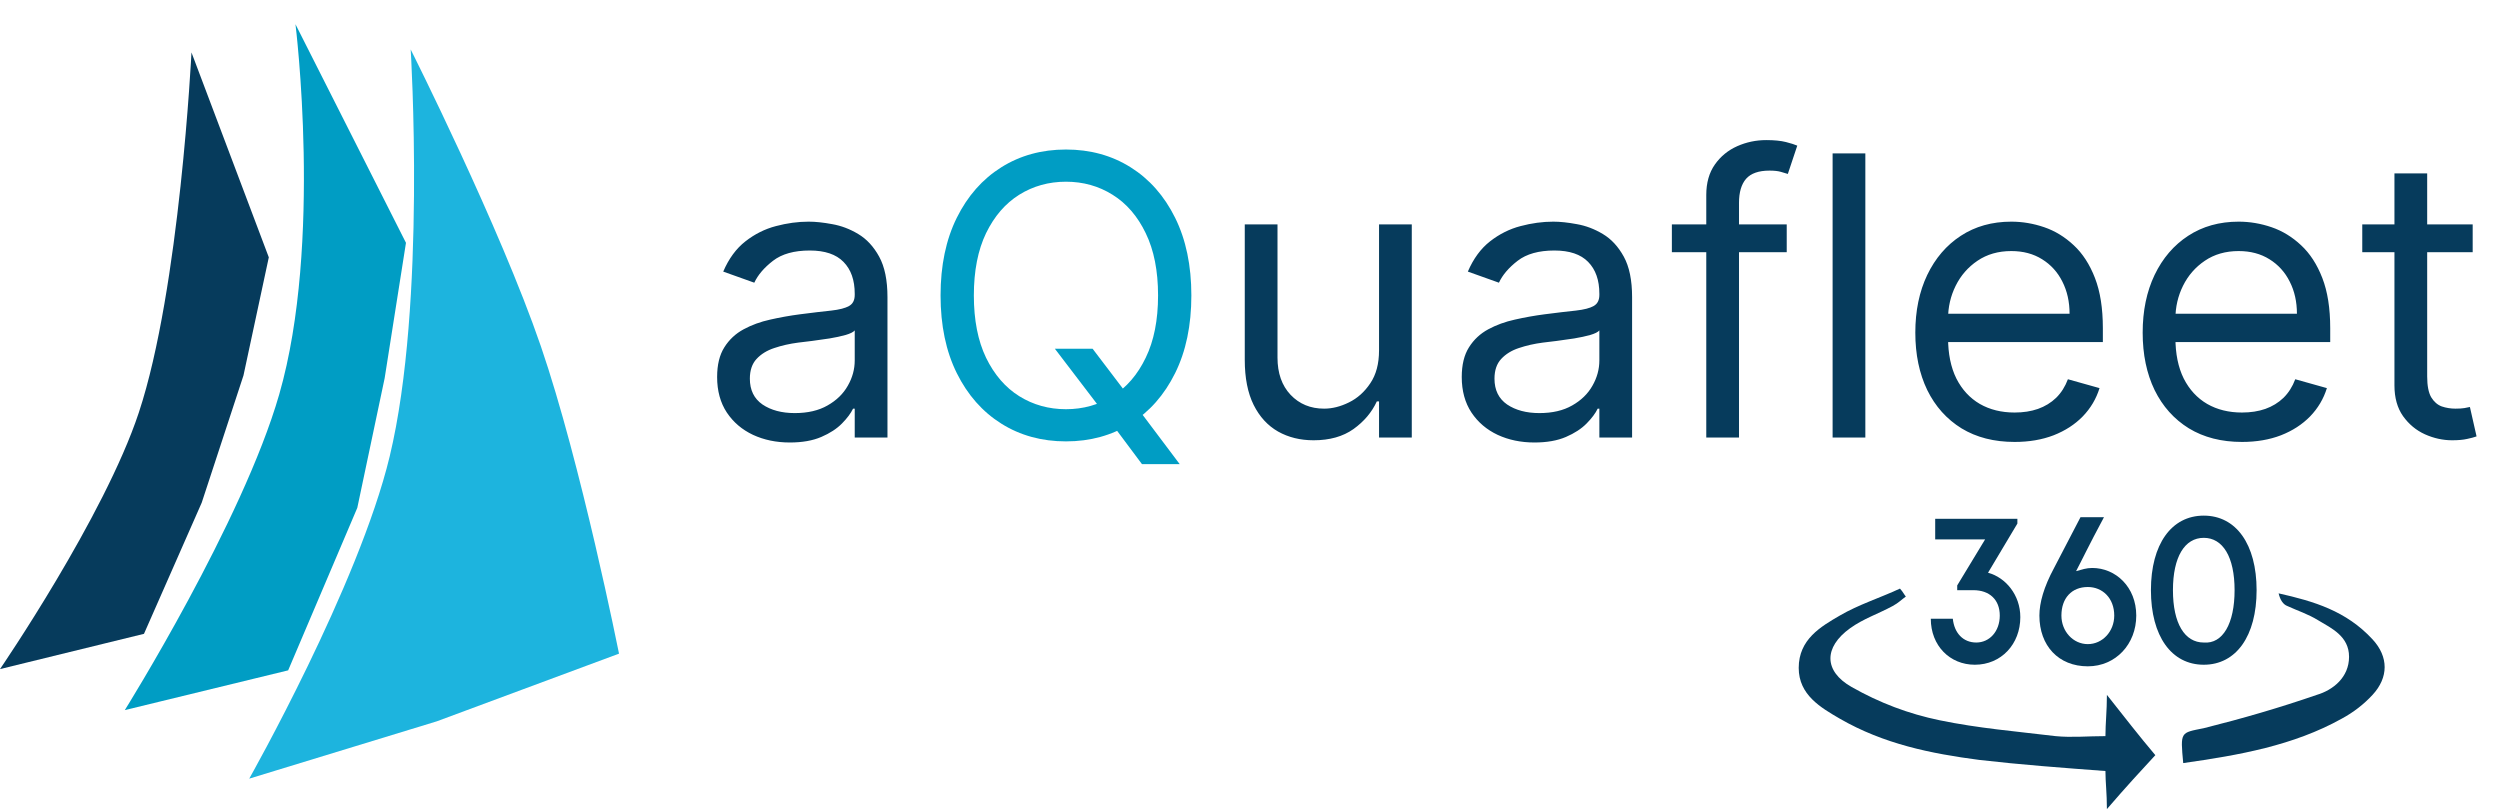
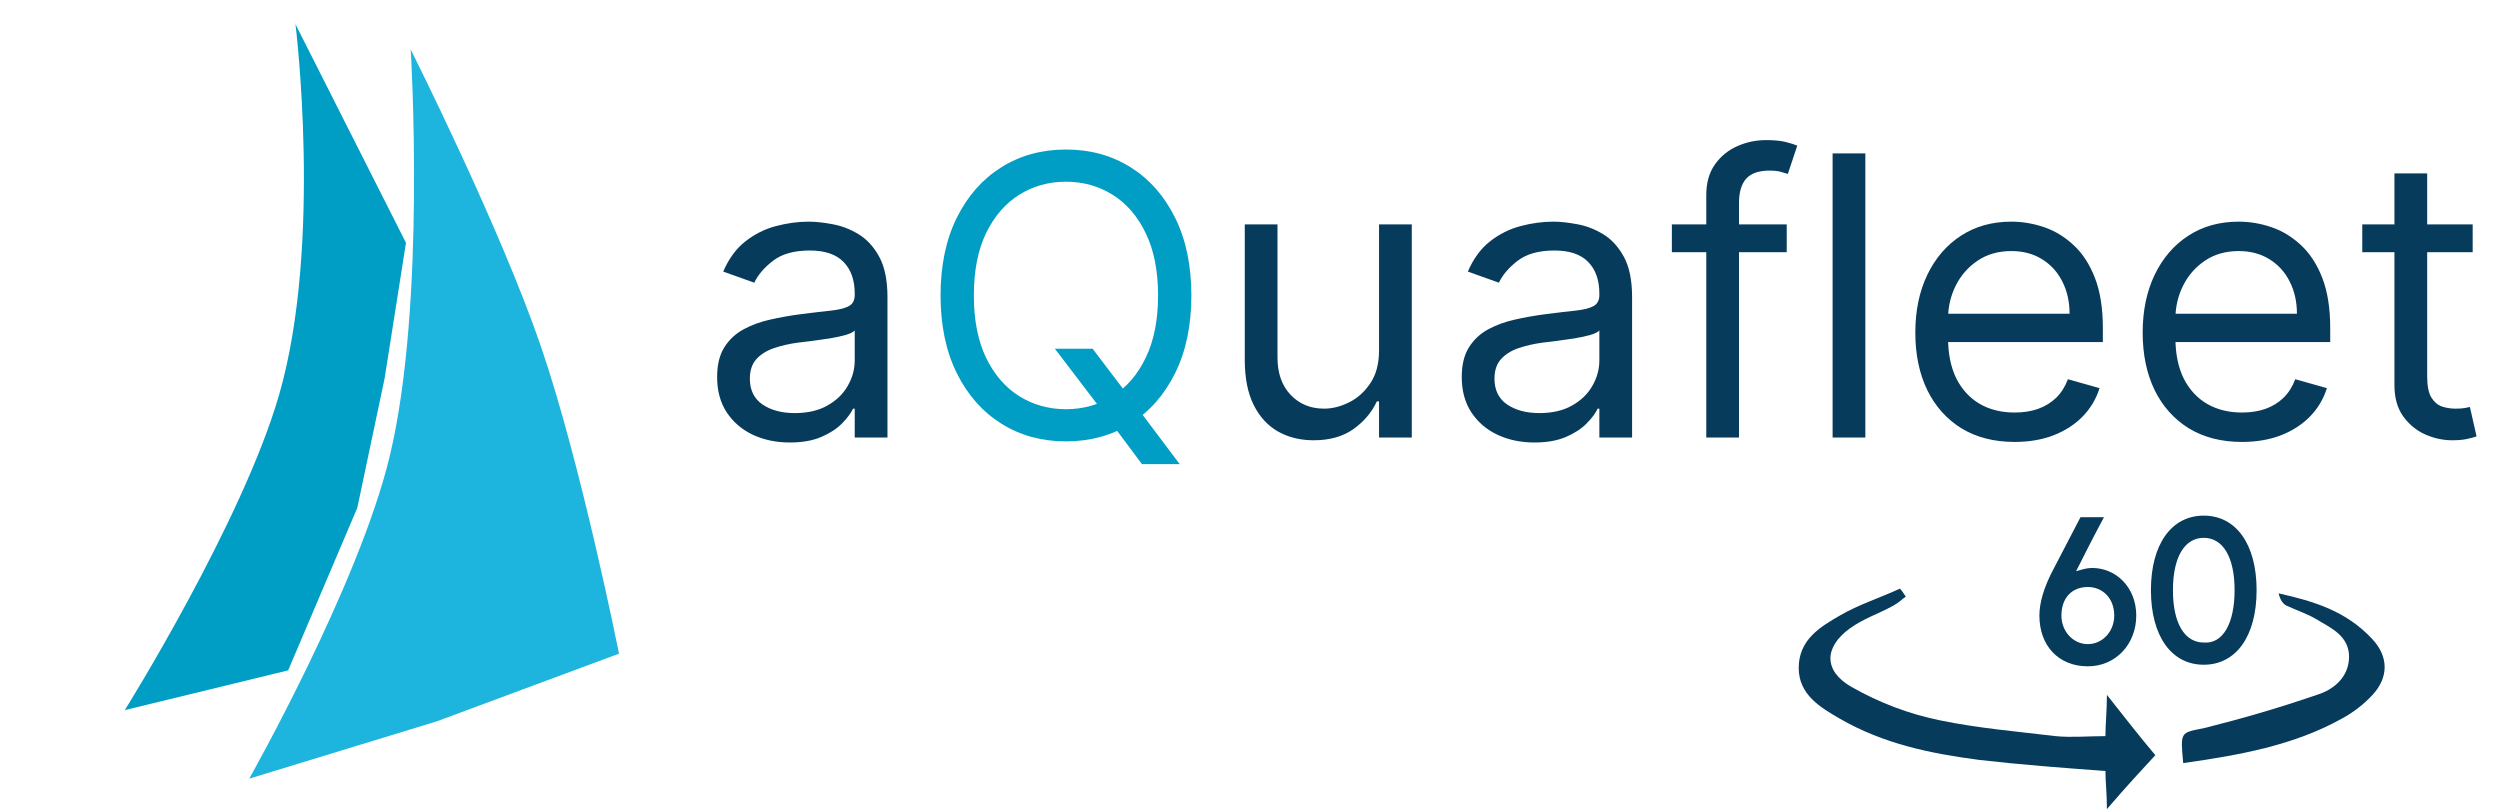
<svg xmlns="http://www.w3.org/2000/svg" width="320" height="104" viewBox="0 0 320 104" fill="none">
  <path fill="#063B5C" d="M243.948 76.356C243.384 76.762 243.009 77.168 242.257 77.574C240.379 78.589 238.5 79.198 236.81 80.416C233.428 82.853 233.428 85.899 236.997 87.929C240.567 89.96 244.324 91.381 248.269 92.193C253.153 93.208 258.037 93.614 263.109 94.224C265.175 94.427 267.242 94.224 269.496 94.224C269.496 92.599 269.684 90.975 269.684 88.944C271.938 91.787 273.817 94.224 275.883 96.66C274.192 98.487 272.126 100.721 269.684 103.564C269.684 101.533 269.496 100.112 269.496 98.691C264.048 98.284 258.6 97.878 253.341 97.269C247.141 96.457 241.13 95.239 235.495 91.99C233.053 90.569 230.235 88.944 230.235 85.493C230.235 81.838 233.053 80.213 235.495 78.792C237.937 77.371 240.567 76.559 243.197 75.34C243.572 75.746 243.76 76.153 243.948 76.356Z" />
  <path fill="#063B5C" d="M279.452 97.675C279.076 93.614 279.076 93.817 282.082 93.208C286.966 91.99 291.85 90.569 296.547 88.944C298.613 88.335 300.679 86.711 300.679 84.071C300.679 81.431 298.425 80.416 296.735 79.401C295.42 78.589 294.104 78.183 292.79 77.574C292.226 77.371 291.85 76.761 291.662 75.949C296.171 76.965 300.304 78.183 303.685 81.838C305.751 84.071 305.751 86.711 303.685 88.944C302.558 90.162 301.243 91.178 299.74 91.99C293.541 95.442 286.59 96.66 279.452 97.675Z" />
-   <path fill="#063B5C" d="M258.601 78.995C258.601 82.447 256.159 85.086 252.777 85.086C249.584 85.086 247.142 82.65 247.142 79.198H249.96C250.147 81.025 251.274 82.243 252.965 82.243C254.656 82.243 255.971 80.822 255.971 78.792C255.971 76.761 254.656 75.543 252.59 75.543H250.523V74.934L254.092 69.046H247.705V66.406H258.225V67.015L254.468 73.309C256.722 73.919 258.601 76.152 258.601 78.995Z" />
  <path fill="#063B5C" d="M273.441 78.792C273.441 82.447 270.811 85.289 267.242 85.289C263.485 85.289 261.043 82.65 261.043 78.792C261.043 77.167 261.606 75.137 262.921 72.7L266.303 66.203H269.308C267.242 70.061 266.491 71.685 265.739 73.106C266.491 72.903 267.054 72.7 267.806 72.7C270.811 72.7 273.441 75.137 273.441 78.792ZM270.623 78.792C270.623 76.558 269.12 75.137 267.242 75.137C265.176 75.137 263.861 76.558 263.861 78.792C263.861 80.822 265.363 82.447 267.242 82.447C269.12 82.447 270.623 80.822 270.623 78.792Z" />
  <path fill="#063B5C" d="M275.319 75.543C275.319 69.655 277.949 66 282.082 66C286.215 66 288.845 69.655 288.845 75.543C288.845 81.431 286.215 85.086 282.082 85.086C277.949 85.086 275.319 81.431 275.319 75.543ZM286.027 75.543C286.027 71.279 284.524 68.843 282.082 68.843C279.64 68.843 278.137 71.279 278.137 75.543C278.137 79.807 279.64 82.244 282.082 82.244C284.524 82.447 286.027 79.807 286.027 75.543Z" />
  <path fill="#063B5C" d="M101.096 56.639C99.367 56.639 97.799 56.314 96.39 55.663C94.982 55 93.863 54.047 93.034 52.804C92.206 51.549 91.792 50.034 91.792 48.258C91.792 46.696 92.099 45.429 92.715 44.459C93.33 43.476 94.153 42.707 95.183 42.151C96.213 41.594 97.349 41.18 98.592 40.908C99.847 40.624 101.107 40.399 102.374 40.233C104.031 40.02 105.375 39.86 106.404 39.754C107.446 39.635 108.204 39.44 108.677 39.168C109.163 38.895 109.405 38.422 109.405 37.747V37.605C109.405 35.853 108.926 34.492 107.967 33.521C107.02 32.551 105.582 32.065 103.652 32.065C101.652 32.065 100.083 32.503 98.947 33.379C97.811 34.255 97.012 35.19 96.55 36.185L92.573 34.764C93.283 33.107 94.23 31.817 95.414 30.893C96.609 29.958 97.911 29.307 99.32 28.94C100.74 28.562 102.137 28.372 103.51 28.372C104.386 28.372 105.392 28.479 106.529 28.692C107.677 28.893 108.784 29.313 109.849 29.952C110.926 30.592 111.82 31.556 112.53 32.847C113.24 34.137 113.596 35.865 113.596 38.031V56H109.405V52.307H109.192C108.908 52.899 108.435 53.532 107.772 54.207C107.109 54.881 106.227 55.456 105.126 55.929C104.025 56.403 102.682 56.639 101.096 56.639ZM101.735 52.875C103.392 52.875 104.789 52.55 105.925 51.898C107.073 51.247 107.937 50.407 108.517 49.377C109.109 48.347 109.405 47.264 109.405 46.128V42.293C109.228 42.506 108.837 42.701 108.233 42.879C107.641 43.044 106.955 43.192 106.174 43.322C105.404 43.441 104.653 43.547 103.919 43.642C103.197 43.725 102.611 43.796 102.161 43.855C101.072 43.997 100.054 44.228 99.107 44.548C98.172 44.855 97.414 45.323 96.834 45.95C96.266 46.566 95.982 47.406 95.982 48.472C95.982 49.928 96.52 51.028 97.598 51.774C98.687 52.508 100.066 52.875 101.735 52.875ZM176.517 44.849V28.727H180.708V56H176.517V51.383H176.233C175.594 52.769 174.6 53.946 173.25 54.917C171.901 55.876 170.196 56.355 168.137 56.355C166.432 56.355 164.917 55.982 163.591 55.236C162.265 54.479 161.224 53.343 160.466 51.827C159.709 50.3 159.33 48.377 159.33 46.057V28.727H163.52V45.773C163.52 47.761 164.076 49.347 165.189 50.531C166.314 51.715 167.746 52.307 169.486 52.307C170.528 52.307 171.587 52.041 172.664 51.508C173.753 50.975 174.665 50.158 175.399 49.057C176.144 47.957 176.517 46.554 176.517 44.849ZM196.408 56.639C194.68 56.639 193.111 56.314 191.703 55.663C190.294 55 189.176 54.047 188.347 52.804C187.518 51.549 187.104 50.034 187.104 48.258C187.104 46.696 187.412 45.429 188.027 44.459C188.643 43.476 189.466 42.707 190.495 42.151C191.525 41.594 192.662 41.18 193.904 40.908C195.159 40.624 196.42 40.399 197.686 40.233C199.344 40.02 200.687 39.86 201.717 39.754C202.759 39.635 203.516 39.44 203.99 39.168C204.475 38.895 204.718 38.422 204.718 37.747V37.605C204.718 35.853 204.238 34.492 203.279 33.521C202.333 32.551 200.894 32.065 198.965 32.065C196.964 32.065 195.396 32.503 194.26 33.379C193.123 34.255 192.324 35.19 191.863 36.185L187.885 34.764C188.596 33.107 189.543 31.817 190.726 30.893C191.922 29.958 193.224 29.307 194.632 28.94C196.053 28.562 197.45 28.372 198.823 28.372C199.699 28.372 200.705 28.479 201.841 28.692C202.989 28.893 204.096 29.313 205.162 29.952C206.239 30.592 207.132 31.556 207.843 32.847C208.553 34.137 208.908 35.865 208.908 38.031V56H204.718V52.307H204.505C204.221 52.899 203.747 53.532 203.084 54.207C202.421 54.881 201.539 55.456 200.439 55.929C199.338 56.403 197.994 56.639 196.408 56.639ZM197.047 52.875C198.704 52.875 200.101 52.55 201.238 51.898C202.386 51.247 203.25 50.407 203.83 49.377C204.422 48.347 204.718 47.264 204.718 46.128V42.293C204.54 42.506 204.15 42.701 203.546 42.879C202.954 43.044 202.267 43.192 201.486 43.322C200.717 43.441 199.965 43.547 199.231 43.642C198.509 43.725 197.923 43.796 197.473 43.855C196.384 43.997 195.366 44.228 194.419 44.548C193.484 44.855 192.727 45.323 192.147 45.95C191.578 46.566 191.294 47.406 191.294 48.472C191.294 49.928 191.833 51.028 192.91 51.774C193.999 52.508 195.378 52.875 197.047 52.875ZM228.701 28.727V32.278H213.999V28.727H228.701ZM218.403 56V24.963C218.403 23.401 218.77 22.099 219.504 21.057C220.238 20.015 221.191 19.234 222.362 18.713C223.534 18.192 224.771 17.932 226.073 17.932C227.103 17.932 227.944 18.015 228.595 18.18C229.246 18.346 229.731 18.5 230.051 18.642L228.843 22.264C228.63 22.193 228.334 22.104 227.955 21.998C227.588 21.891 227.103 21.838 226.499 21.838C225.115 21.838 224.114 22.187 223.499 22.886C222.895 23.584 222.593 24.608 222.593 25.957V56H218.403ZM238.764 19.636V56H234.574V19.636H238.764ZM257.874 56.568C255.246 56.568 252.979 55.988 251.073 54.828C249.179 53.656 247.718 52.023 246.688 49.928C245.67 47.821 245.161 45.37 245.161 42.577C245.161 39.783 245.67 37.321 246.688 35.19C247.718 33.048 249.15 31.379 250.985 30.183C252.831 28.976 254.986 28.372 257.448 28.372C258.868 28.372 260.271 28.609 261.656 29.082C263.041 29.556 264.301 30.325 265.438 31.391C266.574 32.444 267.48 33.841 268.154 35.581C268.829 37.321 269.166 39.464 269.166 42.008V43.784H248.144V40.162H264.905C264.905 38.623 264.597 37.25 263.982 36.043C263.378 34.835 262.514 33.882 261.389 33.184C260.277 32.486 258.963 32.136 257.448 32.136C255.779 32.136 254.334 32.551 253.115 33.379C251.908 34.196 250.979 35.261 250.328 36.575C249.677 37.889 249.351 39.298 249.351 40.801V43.216C249.351 45.276 249.706 47.022 250.416 48.454C251.138 49.874 252.139 50.957 253.417 51.703C254.696 52.437 256.181 52.804 257.874 52.804C258.975 52.804 259.969 52.65 260.857 52.342C261.756 52.023 262.532 51.549 263.183 50.922C263.834 50.283 264.337 49.49 264.692 48.543L268.74 49.679C268.314 51.052 267.598 52.26 266.592 53.301C265.586 54.331 264.343 55.136 262.863 55.716C261.383 56.284 259.72 56.568 257.874 56.568ZM286.975 56.568C284.347 56.568 282.081 55.988 280.175 54.828C278.281 53.656 276.819 52.023 275.789 49.928C274.771 47.821 274.262 45.37 274.262 42.577C274.262 39.783 274.771 37.321 275.789 35.19C276.819 33.048 278.251 31.379 280.086 30.183C281.933 28.976 284.087 28.372 286.549 28.372C287.97 28.372 289.372 28.609 290.757 29.082C292.142 29.556 293.403 30.325 294.539 31.391C295.676 32.444 296.581 33.841 297.256 35.581C297.931 37.321 298.268 39.464 298.268 42.008V43.784H277.245V40.162H294.007C294.007 38.623 293.699 37.25 293.083 36.043C292.48 34.835 291.615 33.882 290.491 33.184C289.378 32.486 288.064 32.136 286.549 32.136C284.88 32.136 283.436 32.551 282.217 33.379C281.009 34.196 280.08 35.261 279.429 36.575C278.778 37.889 278.453 39.298 278.453 40.801V43.216C278.453 45.276 278.808 47.022 279.518 48.454C280.24 49.874 281.24 50.957 282.519 51.703C283.797 52.437 285.283 52.804 286.975 52.804C288.076 52.804 289.071 52.65 289.958 52.342C290.858 52.023 291.633 51.549 292.284 50.922C292.935 50.283 293.438 49.49 293.794 48.543L297.842 49.679C297.416 51.052 296.7 52.26 295.693 53.301C294.687 54.331 293.444 55.136 291.965 55.716C290.485 56.284 288.822 56.568 286.975 56.568ZM316.503 28.727V32.278H302.37V28.727H316.503ZM306.489 22.193H310.679V48.188C310.679 49.371 310.851 50.259 311.194 50.851C311.549 51.431 311.999 51.822 312.544 52.023C313.1 52.212 313.686 52.307 314.301 52.307C314.763 52.307 315.142 52.283 315.438 52.236C315.734 52.177 315.97 52.129 316.148 52.094L317 55.858C316.716 55.965 316.32 56.071 315.811 56.178C315.302 56.296 314.656 56.355 313.875 56.355C312.691 56.355 311.531 56.101 310.395 55.592C309.271 55.083 308.335 54.307 307.59 53.266C306.856 52.224 306.489 50.91 306.489 49.324V22.193Z" />
  <path fill="#009DC4" d="M135.022 44.636H139.852L143.9 49.963L144.965 51.383L151.002 59.409H146.173L142.196 54.082L141.201 52.733L135.022 44.636ZM152.494 37.818C152.494 41.653 151.801 44.968 150.416 47.761C149.031 50.555 147.132 52.709 144.717 54.224C142.302 55.74 139.544 56.497 136.443 56.497C133.341 56.497 130.583 55.74 128.169 54.224C125.754 52.709 123.854 50.555 122.469 47.761C121.084 44.968 120.392 41.653 120.392 37.818C120.392 33.983 121.084 30.669 122.469 27.875C123.854 25.081 125.754 22.927 128.169 21.412C130.583 19.897 133.341 19.139 136.443 19.139C139.544 19.139 142.302 19.897 144.717 21.412C147.132 22.927 149.031 25.081 150.416 27.875C151.801 30.669 152.494 33.983 152.494 37.818ZM148.232 37.818C148.232 34.669 147.706 32.012 146.652 29.846C145.611 27.68 144.196 26.04 142.409 24.928C140.633 23.815 138.644 23.259 136.443 23.259C134.241 23.259 132.246 23.815 130.459 24.928C128.683 26.04 127.269 27.68 126.215 29.846C125.174 32.012 124.653 34.669 124.653 37.818C124.653 40.967 125.174 43.624 126.215 45.791C127.269 47.957 128.683 49.596 130.459 50.709C132.246 51.822 134.241 52.378 136.443 52.378C138.644 52.378 140.633 51.822 142.409 50.709C144.196 49.596 145.611 47.957 146.652 45.791C147.706 43.624 148.232 40.967 148.232 37.818Z" />
  <path fill="#009DC4" d="M37.82 3.1L51.964 31.08L49.235 48.411L45.735 65L36.884 85.805L15.974 90.894C15.974 90.894 31.058 66.767 35.741 50.483C41.313 31.114 37.82 3.1 37.82 3.1Z" />
-   <path fill="#063B5C" d="M24.509 6.712L34.407 32.938L31.165 48.058L25.82 64.343L18.429 81.13L6.08313e-06 85.644C6.08313e-06 85.644 13.351 66.148 17.768 52.814C23.022 36.953 24.509 6.712 24.509 6.712Z" />
  <path fill="#1DB4DE" d="M52.568 6.333C52.568 6.333 63.98 29.004 69.235 44.333C74.374 59.326 79.235 83.667 79.235 83.667L55.901 92.333L31.901 99.667C31.901 99.667 45.913 74.902 49.878 58.429C54.595 38.834 52.568 6.333 52.568 6.333Z" />
</svg>